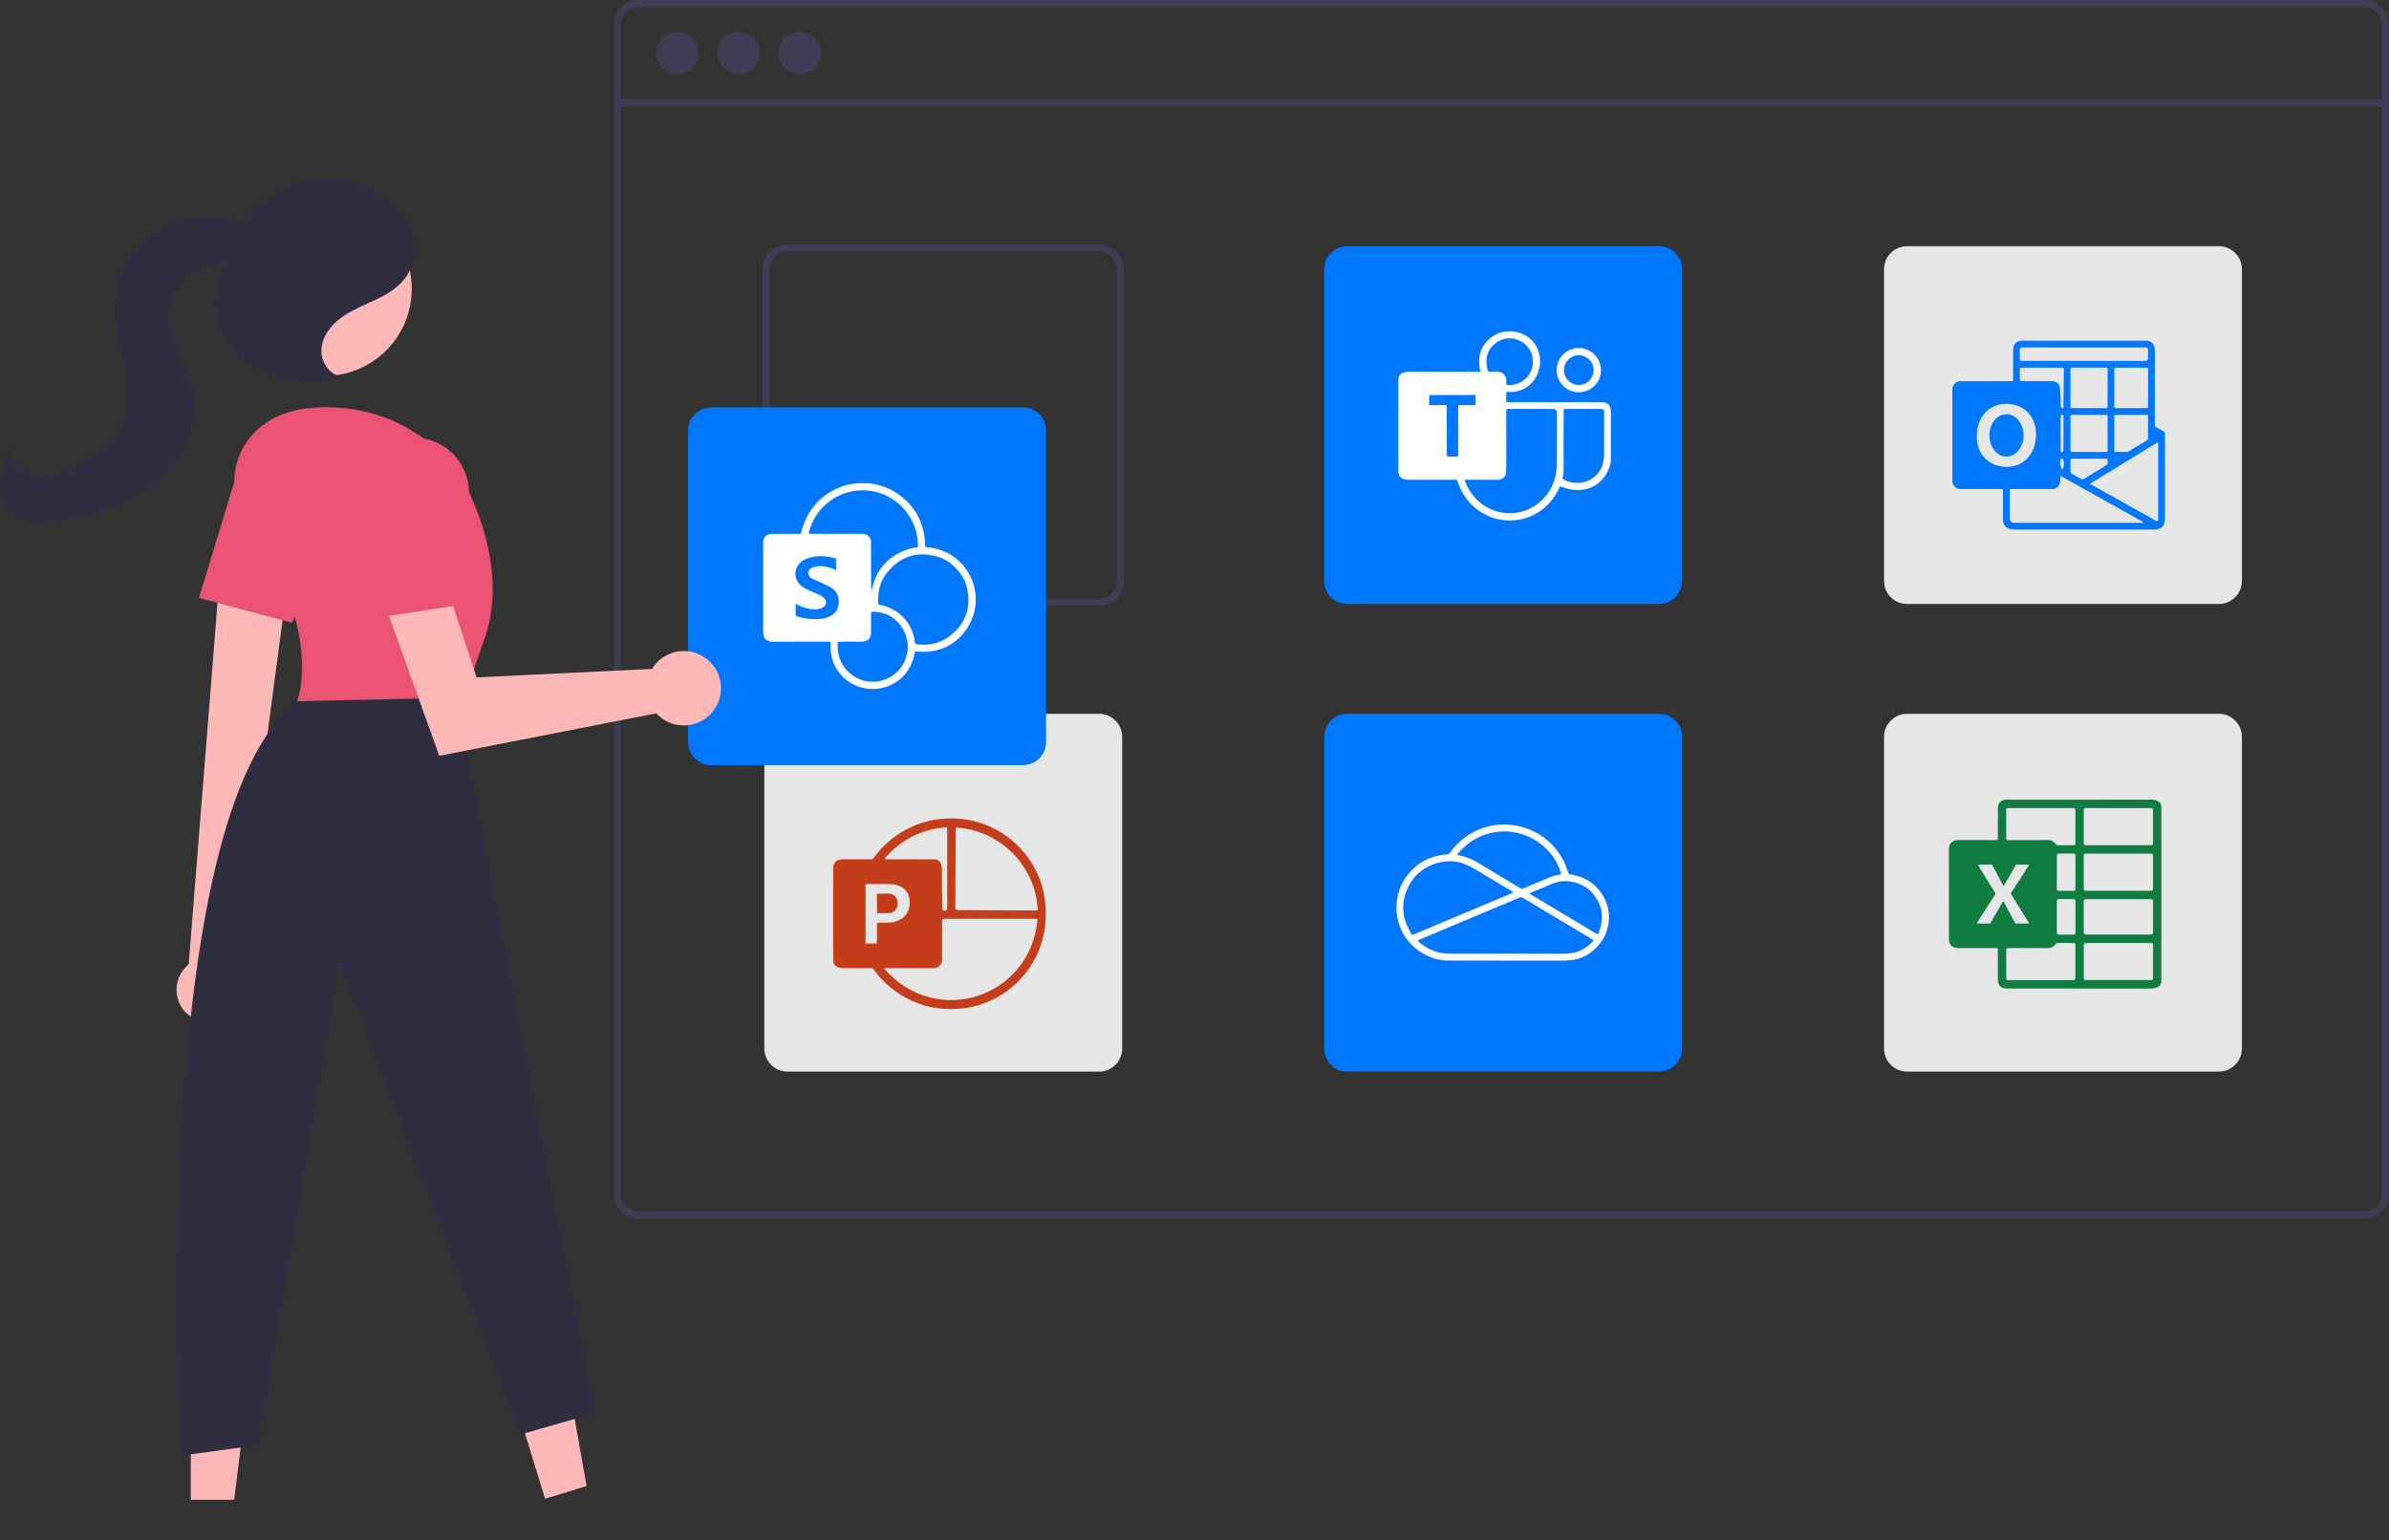
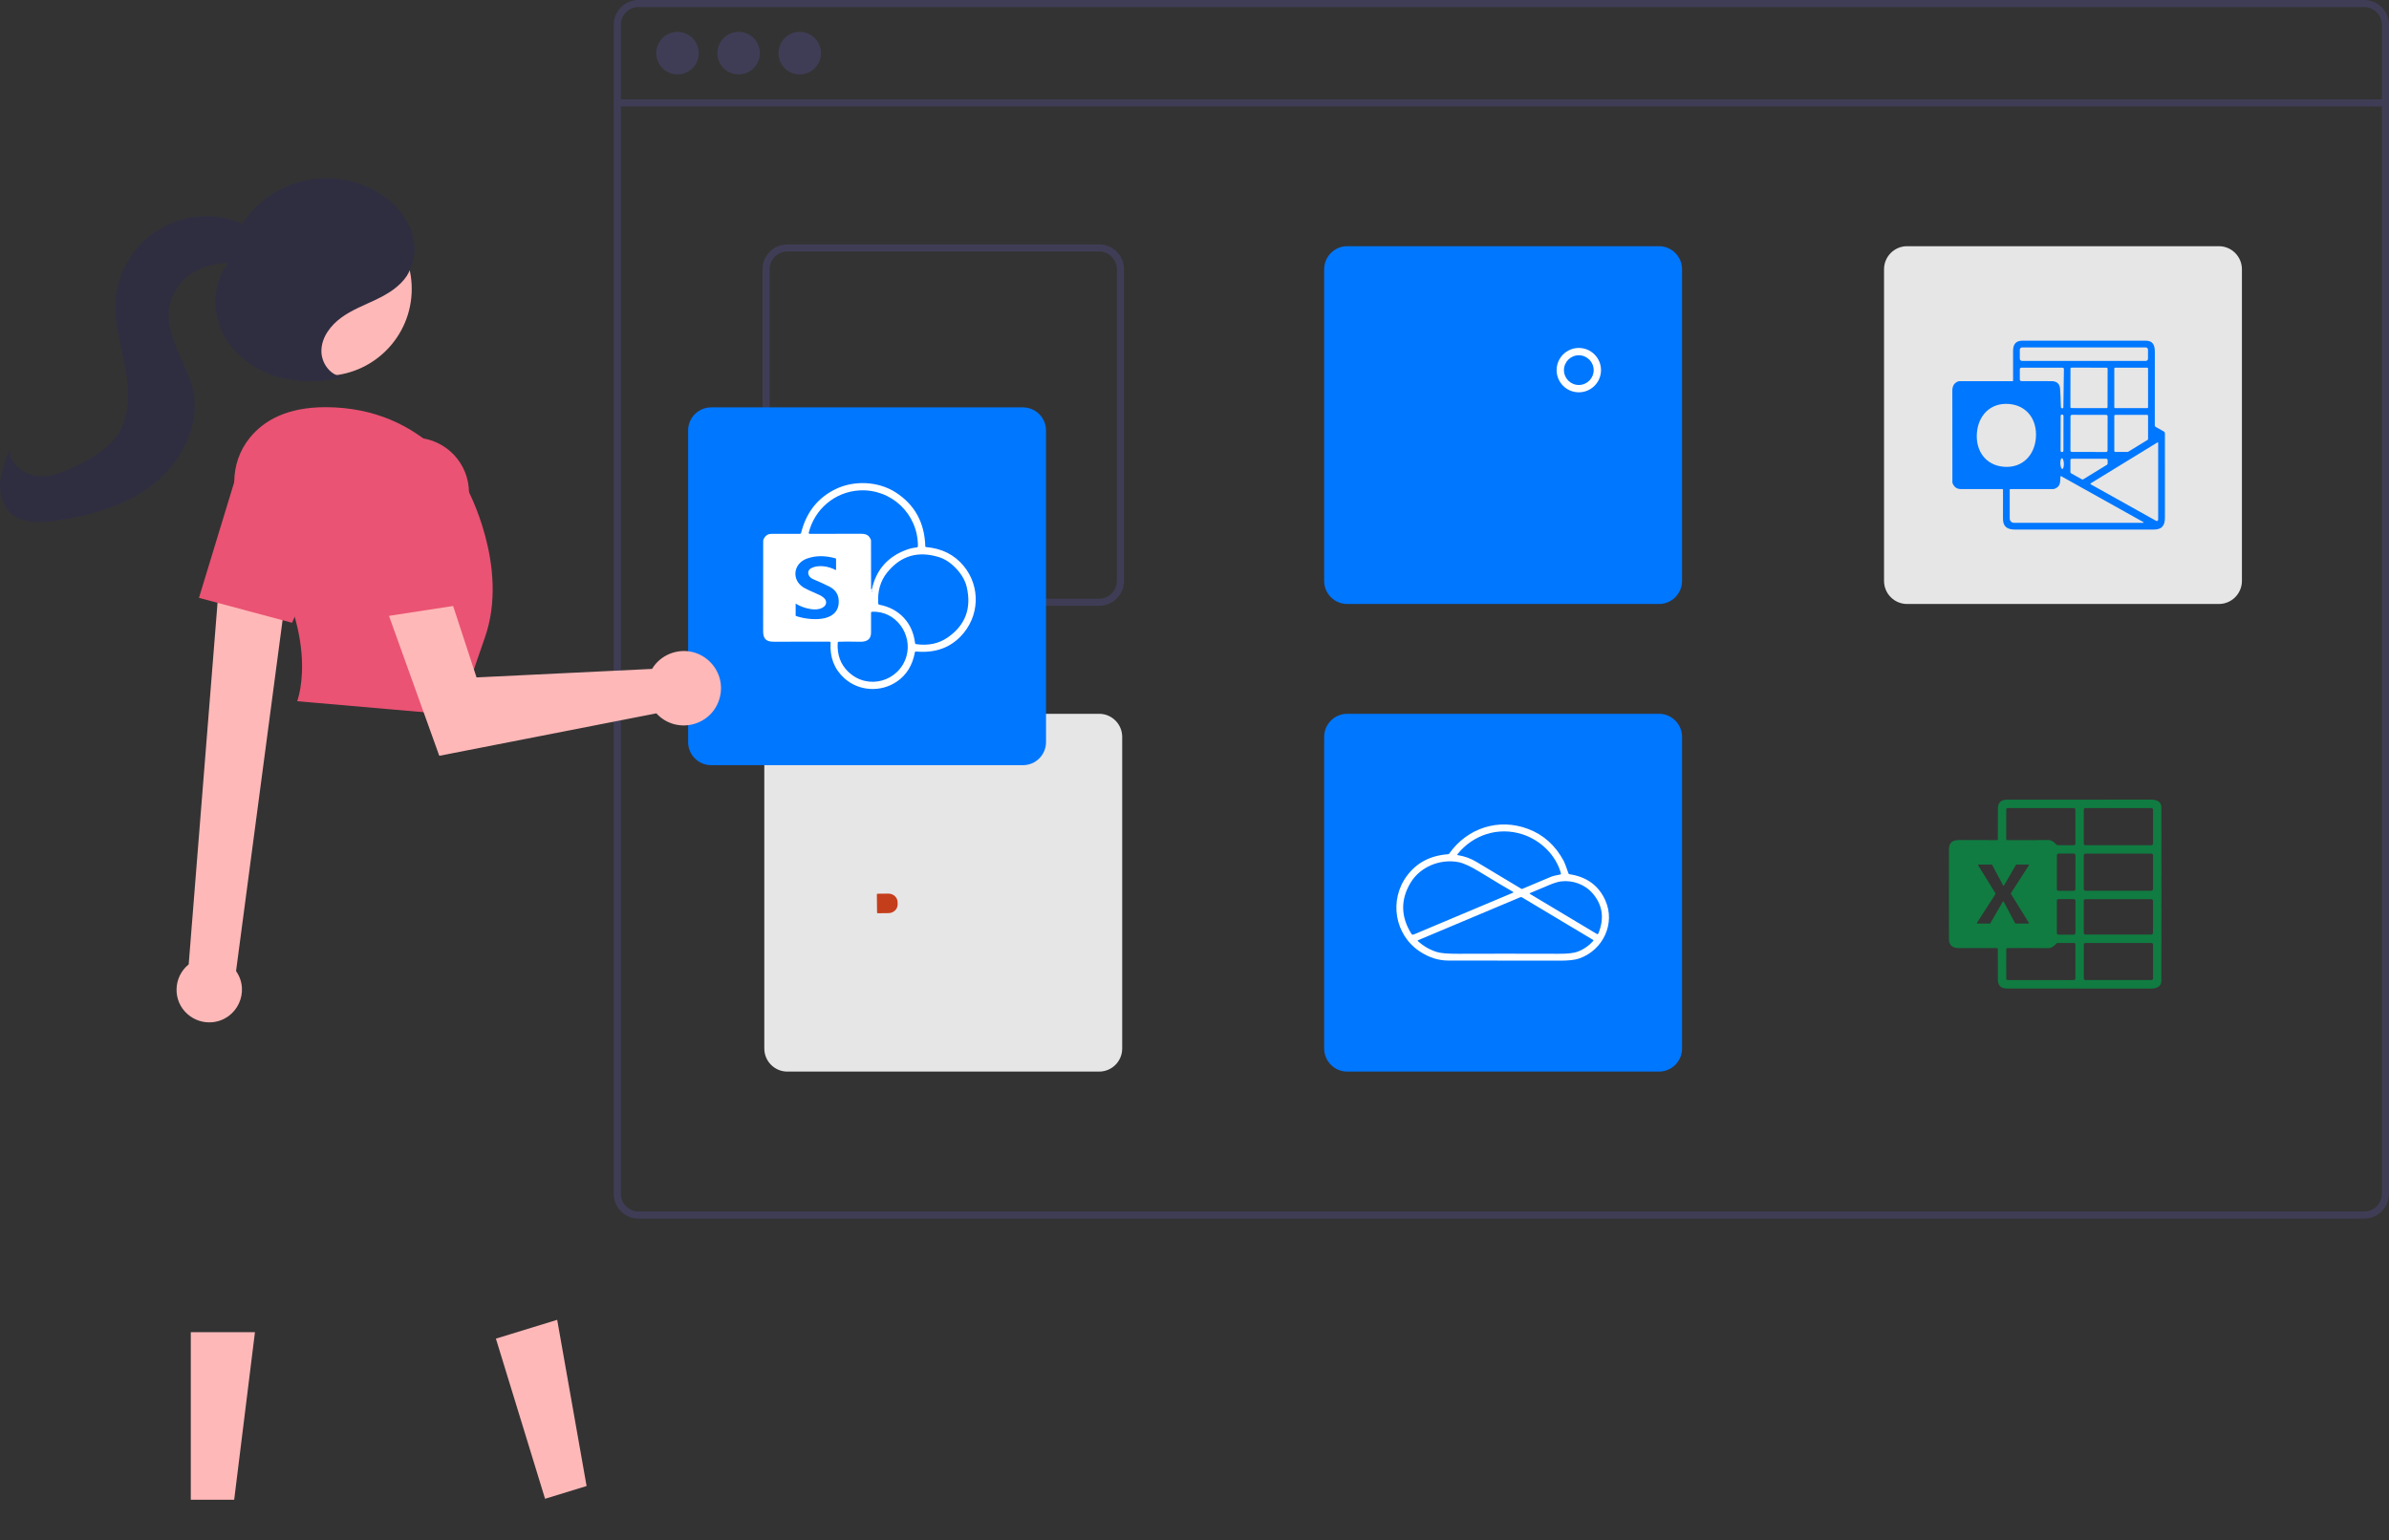
<svg xmlns="http://www.w3.org/2000/svg" viewBox="-1156.278 218.406 1023.998 660.297">
  <rect x="-1156.278" y="218.406" width="1023.998" height="660.297" fill="#333333" stroke="none" />
  <path d="M -142.93 218.406 L -882.59 218.406 C -888.46 218.413 -893.21 223.169 -893.22 229.038 L -893.22 730.25 C -893.21 736.119 -888.46 740.875 -882.59 740.881 L -142.93 740.881 C -137.06 740.875 -132.29 736.119 -132.28 730.25 L -132.28 229.038 C -132.29 223.169 -137.06 218.413 -142.93 218.406 Z M -135.32 730.25 C -135.32 734.443 -138.72 737.842 -142.93 737.844 L -882.59 737.844 C -886.78 737.842 -890.18 734.443 -890.18 730.25 L -890.18 229.038 C -890.18 224.844 -886.78 221.445 -882.59 221.444 L -142.93 221.444 C -138.72 221.445 -135.32 224.844 -135.32 229.038 L -135.32 730.25 Z" fill="#3f3d56" />
  <rect x="-891.7" y="260.994" width="757.893" height="3.038" fill="#3f3d56" />
  <circle cx="-865.88" cy="241.188" r="9.113" fill="#3f3d56" />
  <circle cx="-839.68" cy="241.188" r="9.113" fill="#3f3d56" />
  <circle cx="-813.48" cy="241.188" r="9.113" fill="#3f3d56" />
  <path d="M -685.14 323.205 L -818.8 323.205 C -824.67 323.211 -829.42 327.968 -829.43 333.837 L -829.43 467.493 C -829.42 473.362 -824.67 478.118 -818.8 478.125 L -685.14 478.125 C -679.27 478.118 -674.52 473.362 -674.51 467.493 L -674.51 333.837 C -674.52 327.968 -679.27 323.211 -685.14 323.205 Z M -677.55 467.493 C -677.55 471.686 -680.95 475.086 -685.14 475.087 L -818.8 475.087 C -822.99 475.086 -826.39 471.686 -826.39 467.493 L -826.39 333.837 C -826.39 329.643 -822.99 326.244 -818.8 326.242 L -685.14 326.242 C -680.95 326.244 -677.55 329.643 -677.55 333.837 L -677.55 467.493 Z" fill="#3f3d56" />
  <path d="M -445.17 323.964 L -578.82 323.964 C -584.27 323.975 -588.68 328.389 -588.7 333.837 L -588.7 467.493 C -588.68 472.941 -584.27 477.355 -578.82 477.365 L -445.17 477.365 C -439.72 477.355 -435.31 472.941 -435.3 467.493 L -435.3 333.837 C -435.31 328.389 -439.72 323.975 -445.17 323.964 Z" fill="#0077ff" />
  <path d="M -205.19 323.964 L -338.85 323.964 C -344.3 323.975 -348.71 328.389 -348.72 333.837 L -348.72 467.493 C -348.71 472.941 -344.3 477.355 -338.85 477.365 L -205.19 477.365 C -199.75 477.355 -195.34 472.941 -195.32 467.493 L -195.32 333.837 C -195.34 328.389 -199.75 323.975 -205.19 323.964 Z" fill="#e6e6e6" />
  <path d="M -685.14 524.449 L -818.8 524.449 C -824.25 524.459 -828.66 528.873 -828.67 534.321 L -828.67 667.978 C -828.66 673.426 -824.25 677.84 -818.8 677.85 L -685.14 677.85 C -679.69 677.84 -675.28 673.426 -675.27 667.978 L -675.27 534.321 C -675.28 528.873 -679.69 524.459 -685.14 524.449 Z" fill="#e6e6e6" />
  <path d="M -445.17 524.449 L -578.82 524.449 C -584.27 524.459 -588.68 528.873 -588.7 534.321 L -588.7 667.978 C -588.68 673.426 -584.27 677.84 -578.82 677.85 L -445.17 677.85 C -439.72 677.84 -435.31 673.426 -435.3 667.978 L -435.3 534.321 C -435.31 528.873 -439.72 524.459 -445.17 524.449 Z" fill="#0077ff" />
-   <path d="M -205.19 524.449 L -338.85 524.449 C -344.3 524.459 -348.71 528.873 -348.72 534.321 L -348.72 667.978 C -348.71 673.426 -344.3 677.84 -338.85 677.85 L -205.19 677.85 C -199.75 677.84 -195.34 673.426 -195.32 667.978 L -195.32 534.321 C -195.34 528.873 -199.75 524.459 -205.19 524.449 Z" fill="#e6e6e6" />
  <path d="M -717.8 546.472 L -851.45 546.472 C -856.9 546.466 -861.32 542.049 -861.33 536.6 L -861.33 402.943 C -861.32 397.493 -856.9 393.077 -851.45 393.071 L -717.8 393.071 C -712.35 393.077 -707.93 397.493 -707.92 402.943 L -707.92 536.6 C -707.93 542.049 -712.35 546.466 -717.8 546.472 Z" fill="#0077ff" />
  <polygon points="-922.65 861.002 -904.85 855.539 -917.45 784.279 -943.72 792.341 -922.65 861.002" style="fill: rgb(255, 184, 184);" />
  <path d="M -926 848.005 L -867.47 848.005 C -867.47 848.005 -867.47 848.005 -867.47 848.005 L -867.47 870.615 C -867.47 870.615 -867.47 870.615 -867.47 870.615 L -903.38 870.615 C -915.87 870.615 -926 860.492 -926 848.005 C -926 848.005 -926 848.005 -926 848.005 Z" fill="#2f2e41" style="transform-box: fill-box; transform-origin: 50% 50%;" transform="matrix(-0.956, 0.293, -0.293, -0.956, 0, -0)" />
  <polygon points="-1074.5 861.412 -1055.9 861.411 -1047 789.588 -1074.5 789.59 -1074.5 861.412" style="fill: rgb(255, 184, 184);" />
-   <path d="M -1078.5 856.091 L -1020 856.091 C -1020 856.091 -1020 856.091 -1020 856.091 L -1020 878.701 C -1020 878.701 -1020 878.701 -1020 878.701 L -1055.9 878.701 C -1068.4 878.701 -1078.5 868.578 -1078.5 856.091 C -1078.5 856.091 -1078.5 856.091 -1078.5 856.091 Z" fill="#2f2e41" style="transform-box: fill-box; transform-origin: 50% 50%;" transform="matrix(-1, 0, -0, -1, -0, -0)" />
+   <path d="M -1078.5 856.091 L -1020 856.091 C -1020 856.091 -1020 856.091 -1020 856.091 L -1020 878.701 C -1020 878.701 -1020 878.701 -1020 878.701 L -1055.9 878.701 C -1068.4 878.701 -1078.5 868.578 -1078.5 856.091 Z" fill="#2f2e41" style="transform-box: fill-box; transform-origin: 50% 50%;" transform="matrix(-1, 0, -0, -1, -0, -0)" />
  <path d="M -1075.9 653.216 C -1082.4 647.505 -1082.1 637.293 -1075.4 631.883 L -1060.9 450.088 L -1031.6 457.423 L -1055.1 634.759 C -1048.9 643.597 -1054.7 655.784 -1065.4 656.696 C -1069.2 657.02 -1073 655.762 -1075.9 653.216 Z" style="fill: rgb(255, 184, 184);" />
  <circle cx="-1017.1" cy="342.274" r="37.304" style="fill: rgb(255, 184, 184);" />
  <path d="M -1049.5 444.496 C -1057.9 432.941 -1058.2 417.025 -1049.1 405.972 C -1043.2 398.759 -1033.3 392.987 -1016.8 392.987 C -972.73 392.987 -956.02 427.92 -956.02 427.92 C -956.02 427.92 -937.8 461.334 -948.43 491.711 C -959.06 522.087 -959.06 525.125 -959.06 525.125 L -1028.9 519.05 C -1028.9 519.05 -1017.1 488.929 -1049.5 444.496 Z" style="fill: rgb(234, 83, 115);" />
  <path d="M -1071 474.734 L -1056 425.492 C -1051.7 411.448 -1035.7 404.719 -1022.7 411.45 C -1011.7 417.164 -1007 430.457 -1011.9 441.842 L -1031.1 485.419 L -1071 474.734 Z" style="fill: rgb(234, 83, 115);" />
-   <path d="M -960.58 517.531 L -901.35 824.333 L -933.24 833.446 L -1010.7 631.442 L -1045.6 838.002 L -1079 842.559 C -1079 842.559 -1093.7 569.254 -1028.9 519.05 L -960.58 517.531 Z" fill="#2f2e41" />
  <path d="M -875.33 503.151 C -875.87 503.795 -876.36 504.48 -876.79 505.2 L -952.02 508.848 L -966.51 464.621 L -991.66 476.576 L -967.99 542.449 L -874.94 524.253 C -866.65 533.302 -851.68 529.985 -847.99 518.282 C -844.29 506.579 -854.65 495.268 -866.63 497.921 C -870.02 498.672 -873.08 500.508 -875.33 503.151 Z" style="fill: rgb(255, 184, 184);" />
  <path d="M -1002.2 432.331 C -1003.9 417.746 -992 405.166 -977.34 406.083 C -964.94 406.879 -955.28 417.157 -955.26 429.581 L -955.26 477.174 L -996.17 483.468 L -1002.2 432.331 Z" style="fill: rgb(234, 83, 115);" />
  <path d="M -1008.9 379.916 C -1014.5 379.892 -1018.8 373.997 -1018.5 368.404 C -1018.3 362.81 -1014.5 357.889 -1010 354.593 C -1005.5 351.297 -1000.2 349.29 -995.12 346.866 C -990.07 344.443 -985.07 341.42 -981.95 336.769 C -978.13 330.591 -977.55 322.941 -980.4 316.258 C -983.3 309.671 -988.27 304.216 -994.57 300.729 C -1014 289.376 -1038.8 294.831 -1051.7 313.26 L -1058.1 330.663 C -1064.6 338.494 -1065.6 350.124 -1061.6 359.489 C -1057.6 368.855 -1049.1 375.902 -1039.5 379.251 C -1029.7 382.388 -1019.3 382.701 -1009.3 380.155" fill="#2f2e41" />
  <path d="M -1043 321.957 C -1045.7 317.554 -1050.5 314.753 -1055.4 313.11 C -1079.9 304.943 -1105.4 322.297 -1106.8 348.047 C -1107.3 357.637 -1104.3 367.016 -1102.5 376.457 C -1100.8 385.898 -1100.4 396.325 -1105.6 404.397 C -1109.6 410.545 -1116.2 414.416 -1122.7 417.721 C -1128.2 420.476 -1134 423.061 -1140.1 422.512 C -1146.2 421.963 -1152.3 417.153 -1152.1 411.058 C -1154.2 415.428 -1155.5 420.076 -1156.2 424.85 C -1156.6 429.643 -1155.5 434.815 -1152 438.158 C -1147 443.016 -1139 442.66 -1132.1 441.612 C -1117.1 439.343 -1101.9 435.088 -1090.1 425.633 C -1078.3 416.179 -1070.4 400.611 -1073.5 385.793 C -1074.9 379.603 -1077.9 373.952 -1080.4 368.129 C -1082.8 362.307 -1084.8 355.938 -1083.6 349.715 C -1082.3 343.225 -1078.1 337.673 -1072.3 334.555 C -1066.4 331.515 -1059.7 330.501 -1053.2 331.67 C -1049 332.368 -1043.7 333.451 -1041.2 329.958 C -1039.8 327.7 -1039.9 324.858 -1041.3 322.655 C -1042.8 320.519 -1044.6 318.683 -1046.8 317.248" fill="#2f2e41" />
  <path fill="#ffffff" d="M -764.13 498.058 C -765.13 503.599 -767.69 507.781 -771.81 510.602 C -778.73 515.336 -788.17 514.821 -794.39 509.18 C -798.69 505.268 -800.65 500.195 -800.26 493.959 C -800.25 493.722 -800.44 493.524 -800.68 493.524 C -805.23 493.497 -813.27 493.501 -824.81 493.539 C -828.21 493.548 -829.22 491.957 -829.17 488.708 C -829.17 488.412 -829.16 475.626 -829.15 450.347 C -829.15 450.125 -829.1 449.901 -829.01 449.691 C -828.35 448.12 -827.24 447.323 -825.67 447.3 C -823.11 447.259 -819.02 447.258 -813.42 447.291 C -813.17 447.291 -812.96 447.121 -812.9 446.881 C -810.72 438.155 -805.85 431.93 -798.28 428.19 C -790.23 424.217 -779.78 424.723 -772.33 429.542 C -764.18 434.811 -759.96 442.507 -759.67 452.631 C -759.66 452.8 -759.53 452.944 -759.36 452.962 C -752.61 453.529 -747.25 456.208 -743.26 461.005 C -735.82 469.976 -736.39 482.971 -744.61 491.36 C -749.49 496.345 -755.85 498.469 -763.7 497.739 C -763.91 497.721 -764.09 497.857 -764.13 498.058 Z M -782.55 470.979 C -780.67 462.59 -775.65 456.937 -767.46 454.026 C -766.19 453.573 -764.83 453.269 -763.37 453.119 C -763.06 453.09 -762.83 452.832 -762.83 452.522 C -762.77 438.789 -774.2 427.865 -787.97 428.676 C -798.32 429.275 -807.14 436.638 -809.62 446.813 C -809.68 447.05 -809.5 447.282 -809.25 447.285 C -803.94 447.278 -796.61 447.276 -787.26 447.268 C -784.96 447.268 -783.77 447.87 -782.97 449.891 C -782.95 449.939 -782.94 449.989 -782.94 450.037 L -782.9 470.942 C -782.91 471.076 -782.77 471.176 -782.65 471.122 C -782.6 471.094 -782.55 471.043 -782.55 470.979 Z M -768.9 483.254 C -766.19 486.158 -764.58 489.785 -764.06 494.141 C -764.04 494.367 -763.86 494.545 -763.64 494.581 C -758.4 495.324 -753.88 494.367 -750.06 491.715 C -742.5 486.459 -739.78 479.249 -741.91 470.077 C -742.54 467.361 -744.03 464.75 -746.36 462.246 C -748.7 459.738 -751.2 458.072 -753.86 457.255 C -762.86 454.49 -770.24 456.696 -776.02 463.871 C -778.93 467.489 -780.2 471.933 -779.83 477.207 C -779.81 477.435 -779.64 477.619 -779.42 477.663 C -775.12 478.485 -771.61 480.351 -768.9 483.254 Z M -815.24 482.248 C -815.24 482.379 -815.16 482.493 -815.04 482.531 C -809.68 484.388 -797.46 485.593 -796.79 477.075 C -796.53 473.758 -797.89 471.352 -800.86 469.862 C -802.68 468.944 -805.02 467.88 -807.87 466.665 C -809.98 465.763 -810.77 463.105 -808.42 461.936 C -805.34 460.405 -800.89 461.255 -798.11 462.801 C -798.02 462.845 -797.92 462.783 -797.92 462.686 L -797.92 458.099 C -797.92 457.953 -798.02 457.826 -798.16 457.789 C -802.66 456.535 -806.74 456.571 -810.39 457.89 C -816.32 460.03 -817.18 467.179 -811.63 470.423 C -810.71 470.967 -808.62 471.942 -805.37 473.348 C -804.29 473.81 -803.44 474.392 -802.81 475.084 C -801.98 475.995 -801.97 477.358 -802.78 478.211 C -805.57 481.164 -812.32 479.077 -815.12 477.248 C -815.17 477.218 -815.24 477.258 -815.24 477.321 L -815.24 482.248 Z M -782.74 471.744 C -782.75 471.769 -782.74 471.851 -782.73 471.99 C -782.73 472.059 -782.65 472.095 -782.6 472.059 C -782.59 472.051 -782.58 472.05 -782.58 472.042 C -782.52 471.986 -782.49 471.904 -782.48 471.796 C -782.48 471.696 -782.58 471.626 -782.67 471.671 C -782.7 471.687 -782.73 471.714 -782.74 471.744 Z M -797.21 494.025 C -797.51 499.097 -796.01 503.226 -792.7 506.419 C -784.28 514.539 -770.87 510.544 -767.75 499.782 C -765.07 490.468 -772.24 480.146 -782.52 480.711 C -782.74 480.721 -782.92 480.907 -782.92 481.131 C -782.93 483.445 -782.93 486.27 -782.92 489.603 C -782.9 492.581 -784.76 493.629 -787.7 493.556 C -792.11 493.456 -795.13 493.456 -796.76 493.561 C -797 493.579 -797.2 493.776 -797.21 494.025 Z" style="stroke-width: 1;" />
-   <path fill="#ffffff" d="M -521.78 377.33 C -522.72 373.03 -522.24 369.438 -520.35 366.555 C -513.35 355.867 -496.63 359.903 -496.16 372.904 C -495.87 380.802 -502.13 387.158 -510.16 386.449 C -510.42 386.427 -510.65 386.638 -510.65 386.904 L -510.65 390.338 C -510.65 390.612 -510.43 390.83 -510.16 390.83 C -489.5 390.855 -476.25 390.853 -470.43 390.823 C -467.26 390.809 -465.81 391.938 -465.81 394.945 C -465.82 406.078 -465.82 413.118 -465.82 416.069 C -465.82 416.409 -465.86 416.749 -465.94 417.08 C -468.5 427.147 -477.97 430.95 -487.2 426.995 C -487.41 426.903 -487.66 427 -487.76 427.212 C -496.92 447.706 -524.9 445.724 -531.63 424.5 C -531.7 424.272 -531.91 424.114 -532.15 424.109 C -533.71 424.091 -540.23 424.093 -551.71 424.117 C -555.03 424.117 -556.94 423.517 -556.94 419.951 C -556.93 414.968 -556.92 402.19 -556.93 381.619 C -556.93 378.11 -554.43 377.772 -551.33 377.785 C -539.07 377.858 -529.34 377.863 -522.16 377.8 C -521.92 377.802 -521.73 377.574 -521.78 377.33 Z M -509.98 383.491 C -503.64 383.795 -498.69 378.762 -499.28 372.419 C -499.97 364.871 -509.24 360.524 -515.51 365.753 C -518.9 368.578 -519.93 372.403 -518.59 377.229 C -518.49 377.576 -518.17 377.817 -517.81 377.822 C -515.38 377.835 -513.19 377.337 -511.67 378.856 C -510.76 379.772 -510.43 381.025 -510.68 382.617 C -510.75 383.06 -510.42 383.466 -509.98 383.491 Z M -533.69 414.166 C -532.57 414.163 -531.9 414.147 -531.68 414.123 C -531.44 414.094 -531.27 413.895 -531.27 413.66 L -531.27 392.545 C -531.27 392.293 -531.07 392.09 -530.82 392.09 L -524.11 392.09 C -523.93 392.09 -523.79 391.953 -523.79 391.786 L -523.79 388.068 C -523.79 387.885 -523.94 387.735 -524.13 387.735 C -527.34 387.75 -530.54 387.761 -533.74 387.765 C -536.95 387.775 -540.15 387.779 -543.36 387.779 C -543.54 387.776 -543.7 387.925 -543.7 388.112 L -543.67 391.828 C -543.67 391.997 -543.53 392.132 -543.36 392.132 L -536.65 392.103 C -536.4 392.103 -536.2 392.304 -536.2 392.551 L -536.11 413.667 C -536.11 413.904 -535.93 414.105 -535.7 414.131 C -535.48 414.155 -534.81 414.166 -533.69 414.166 Z M -528.41 424.355 C -523.06 439.917 -503.19 443.576 -493.11 430.285 C -490.42 426.746 -489.06 422.457 -489 417.413 C -488.95 413.787 -488.94 406.494 -488.95 395.531 C -488.95 394.336 -489.55 393.736 -490.75 393.73 C -497.33 393.721 -503.77 393.727 -510.09 393.745 C -510.3 393.745 -510.48 393.876 -510.55 394.07 C -510.62 394.263 -510.65 394.456 -510.65 394.649 C -510.59 411.078 -510.61 419.87 -510.7 421.022 C -510.82 422.323 -511.59 423.3 -513.03 423.95 C -513.26 424.05 -513.5 424.103 -513.74 424.102 L -528.23 424.102 C -528.37 424.105 -528.45 424.234 -528.41 424.355 Z M -486.03 394.28 C -486.08 402.992 -486.08 411.365 -486.03 419.403 C -486.03 420.492 -486.18 421.789 -486.5 423.292 C -486.56 423.56 -486.44 423.83 -486.2 423.958 C -482.55 425.946 -477.75 426.019 -474.13 423.763 C -470.55 421.535 -468.75 418.028 -468.73 413.241 C -468.69 407.109 -468.69 400.975 -468.73 394.837 C -468.73 394.225 -469.23 393.73 -469.84 393.73 L -485.48 393.73 C -485.79 393.73 -486.03 393.977 -486.03 394.28 Z" style="stroke-width: 1;" />
  <path fill="#ffffff" d="M -470.04 377.099 C -470.04 382.351 -474.3 386.608 -479.55 386.608 C -484.81 386.608 -489.06 382.351 -489.06 377.099 C -489.06 371.847 -484.81 367.589 -479.55 367.589 C -474.3 367.589 -470.04 371.847 -470.04 377.099 Z M -473.18 377.099 C -473.18 373.581 -476.04 370.727 -479.55 370.727 C -483.07 370.727 -485.92 373.581 -485.92 377.099 C -485.92 380.618 -483.07 383.469 -479.55 383.469 C -476.04 383.469 -473.18 380.618 -473.18 377.099 Z" style="stroke-width: 1;" />
  <path fill="#ffffff" d="M -535.09 584.379 C -527.31 573.357 -513.88 569.055 -501.29 573.812 C -494.64 576.318 -489.54 580.922 -485.97 587.623 C -485.64 588.244 -484.98 590 -483.98 592.889 C -483.92 593.068 -483.76 593.199 -483.57 593.226 C -476.18 594.327 -471.06 598.054 -468.2 604.407 C -463.73 614.334 -469.15 625.65 -479.17 629.284 C -481.14 629.998 -484.13 630.331 -488.14 630.282 C -491.04 630.243 -506.83 630.227 -535.53 630.238 C -539.68 630.243 -543.72 628.965 -547.63 626.406 C -558.51 619.284 -560.98 604.335 -553.24 593.923 C -549.07 588.294 -543.18 585.203 -535.58 584.651 C -535.39 584.635 -535.21 584.537 -535.09 584.379 Z M -531.4 585.053 C -528.59 585.484 -525.95 586.434 -523.48 587.902 C -520.75 589.532 -514.33 593.384 -504.22 599.459 C -504.07 599.547 -503.89 599.559 -503.73 599.496 C -499.8 597.798 -495.66 596.049 -491.3 594.254 C -490.74 594.023 -489.47 593.718 -487.48 593.335 C -487.28 593.296 -487.15 593.089 -487.2 592.889 C -489.44 584.739 -496.22 578.527 -503.7 576.118 C -514 572.792 -524.83 576.25 -531.56 584.635 C -531.69 584.787 -531.6 585.02 -531.41 585.052 C -531.4 585.053 -531.4 585.053 -531.4 585.053 Z M -507.77 600.767 C -510.8 599.047 -515.48 596.245 -521.83 592.359 C -525.82 589.921 -528.9 588.487 -531.08 588.057 C -538.87 586.514 -547.57 589.973 -551.74 597 C -556.01 604.219 -555.87 611.487 -551.3 618.8 C -551.1 619.108 -550.71 619.233 -550.37 619.093 L -507.8 601.177 C -507.64 601.115 -507.6 600.897 -507.74 600.788 C -507.75 600.779 -507.76 600.773 -507.77 600.767 Z M -500.48 601.317 C -500.62 601.374 -500.65 601.563 -500.53 601.657 C -500.52 601.661 -500.52 601.666 -500.51 601.669 L -471.84 618.836 C -471.59 618.988 -471.26 618.88 -471.15 618.608 C -468.54 612.128 -469.35 606.421 -473.58 601.493 C -476.91 597.594 -482.21 595.648 -487.31 596.317 C -488.78 596.513 -491 597.269 -493.96 598.586 C -495.17 599.119 -497.34 600.029 -500.48 601.317 Z M -548.57 621.854 C -546.26 623.987 -543.57 625.554 -540.5 626.552 C -538.83 627.096 -535.73 627.357 -531.21 627.339 C -519.26 627.289 -504.86 627.289 -488 627.339 C -484.32 627.348 -481.66 627.044 -480.02 626.427 C -477.48 625.467 -475.27 623.953 -473.41 621.883 C -473.26 621.719 -473.3 621.461 -473.49 621.347 L -503.89 603.153 C -504.12 603.013 -504.4 602.992 -504.64 603.094 L -548.51 621.552 C -548.63 621.605 -548.66 621.763 -548.57 621.854 Z" style="stroke-width: 1;" />
  <g transform="matrix(0.723, 0, 0, 0.723, -952.167, 307.22)">
    <path d="M 904.837 167.186 C 897.037 167.186 888.814 167.183 880.167 167.176 C 877.787 167.176 876.154 166.016 875.267 163.696 C 875.201 163.524 875.167 163.337 875.167 163.146 C 875.167 130.706 875.154 112.626 875.127 108.906 C 875.107 105.986 876.304 104.113 878.717 103.286 C 878.916 103.22 879.122 103.186 879.327 103.186 L 910.857 103.186 C 911.017 103.186 911.147 103.052 911.147 102.886 C 911.167 94.206 911.164 88.346 911.137 85.306 C 911.117 81.246 912.847 79.166 916.777 79.176 C 926.07 79.196 950.367 79.196 989.667 79.176 C 994.107 79.166 995.197 81.836 995.187 85.976 C 995.14 106.269 995.13 120.756 995.157 129.436 C 995.157 129.807 995.356 130.147 995.677 130.326 L 1000.38 132.946 C 1000.86 133.211 1001.16 133.717 1001.16 134.266 C 1001.16 151.326 1001.16 167.899 1001.17 183.986 C 1001.18 188.996 999.297 191.196 994.517 191.196 C 945.81 191.176 918.407 191.176 912.307 191.196 C 907.597 191.216 905.157 189.406 905.157 184.836 C 905.15 178.869 905.154 173.096 905.167 167.516 C 905.167 167.334 905.019 167.186 904.837 167.186 Z M 991.127 84.506 C 991.127 83.782 990.541 83.196 989.817 83.196 L 916.437 83.196 C 915.714 83.196 915.127 83.782 915.127 84.506 L 915.127 89.886 C 915.127 90.609 915.714 91.196 916.437 91.196 L 989.817 91.196 C 990.541 91.196 991.127 90.609 991.127 89.886 L 991.127 84.506 Z M 940.467 95.196 L 916.067 95.196 C 915.557 95.196 915.143 95.606 915.137 96.116 L 915.137 102.186 C 915.137 102.733 915.585 103.176 916.137 103.176 C 928.057 103.163 934.147 103.166 934.407 103.186 C 937.247 103.393 938.78 104.876 939.007 107.636 C 939.2 110.063 939.354 113.659 939.467 118.426 C 939.472 118.839 939.751 119.196 940.147 119.296 L 940.187 119.306 C 940.568 119.425 940.957 119.141 940.967 118.736 L 941.277 96.026 C 941.283 95.569 940.918 95.196 940.467 95.196 Z M 967.187 95.835 C 967.187 95.482 966.901 95.195 966.548 95.194 L 945.808 95.158 C 945.455 95.157 945.167 95.443 945.167 95.797 L 945.127 118.517 C 945.127 118.87 945.413 119.157 945.766 119.158 L 966.506 119.194 C 966.86 119.195 967.147 118.909 967.147 118.555 L 967.187 95.835 Z M 991.167 95.676 C 991.167 95.405 990.948 95.186 990.677 95.186 L 971.637 95.186 C 971.366 95.186 971.147 95.405 971.147 95.676 L 971.147 118.696 C 971.147 118.966 971.366 119.186 971.637 119.186 L 990.677 119.186 C 990.948 119.186 991.167 118.966 991.167 118.696 L 991.167 95.676 Z M 889.677 134.076 C 888.917 144.586 894.947 153.186 905.827 153.976 C 916.707 154.756 923.917 147.116 924.677 136.606 C 925.437 126.096 919.397 117.486 908.527 116.706 C 897.647 115.916 890.437 123.566 889.677 134.076 Z M 941.035 123.817 C 941.036 123.359 940.665 122.987 940.206 122.986 L 940.166 122.986 C 939.708 122.985 939.336 123.356 939.335 123.814 L 939.299 144.414 C 939.298 144.873 939.669 145.245 940.128 145.246 L 940.168 145.246 C 940.626 145.247 940.998 144.876 940.999 144.417 L 941.035 123.817 Z M 967.185 124.025 C 967.186 123.567 966.815 123.194 966.356 123.194 L 946.016 123.158 C 945.558 123.157 945.186 123.528 945.185 123.987 L 945.149 144.327 C 945.149 144.785 945.52 145.157 945.978 145.158 L 966.318 145.194 C 966.776 145.194 967.148 144.823 967.149 144.365 L 967.185 124.025 Z M 990.877 138.026 C 991.058 137.915 991.167 137.718 991.167 137.506 L 991.167 123.786 C 991.167 123.449 990.894 123.176 990.557 123.176 L 971.757 123.176 C 971.42 123.176 971.147 123.449 971.147 123.786 L 971.147 144.566 C 971.147 144.903 971.42 145.176 971.757 145.176 L 979.037 145.176 C 979.15 145.176 979.261 145.145 979.357 145.086 L 990.877 138.026 Z M 996.707 139.536 L 957.167 163.776 C 956.944 163.913 956.954 164.24 957.185 164.364 C 957.185 164.365 957.186 164.365 957.187 164.366 L 995.967 186.036 C 996.501 186.334 997.158 185.947 997.157 185.336 L 997.157 139.796 C 997.157 139.565 996.907 139.42 996.707 139.536 C 996.707 139.536 996.707 139.536 996.707 139.536 Z M 940.079 148.868 C 939.505 148.891 939.097 150.342 939.168 152.108 C 939.239 153.873 939.762 155.286 940.335 155.263 C 940.909 155.24 941.317 153.79 941.246 152.024 C 941.175 150.258 940.653 148.845 940.079 148.868 Z M 966.827 152.766 C 967.057 152.626 967.198 152.375 967.197 152.106 L 967.197 149.986 C 967.197 149.561 966.852 149.216 966.427 149.216 L 945.907 149.216 C 945.482 149.216 945.137 149.561 945.137 149.986 L 945.137 157.166 C 945.139 157.445 945.292 157.702 945.537 157.836 L 951.957 161.416 C 952.199 161.547 952.492 161.54 952.727 161.396 L 966.827 152.766 Z M 939.237 159.696 C 938.957 162.986 939.507 165.516 935.827 166.996 C 935.523 167.121 935.201 167.186 934.877 167.186 L 909.487 167.186 C 909.305 167.186 909.157 167.329 909.157 167.506 L 909.157 184.706 C 909.157 186.076 910.267 187.186 911.637 187.186 L 988.287 187.186 C 988.458 187.184 988.556 186.994 988.463 186.843 C 988.444 186.812 988.418 186.785 988.387 186.766 L 939.587 159.506 C 939.436 159.427 939.253 159.526 939.237 159.696 Z" style="stroke-width: 1; fill: rgb(0, 119, 255);" />
-     <ellipse transform="matrix(0.005, -1, 1, 0.005, 907.217, 135.356)" rx="12.59" ry="10.11" style="stroke-width: 1; fill: rgb(0, 119, 255);" />
  </g>
  <g transform="matrix(0.723, 0, 0, 0.723, -942.379, 479.089)">
    <path fill="#107c41" d="M 985.56 169.662 C 985.56 184.122 985.547 201.286 985.52 221.152 C 985.52 224.602 982.38 225.762 979.06 225.682 C 977.647 225.649 949.32 225.639 894.08 225.652 C 890.44 225.652 888.61 223.899 888.59 220.392 C 888.53 210.466 888.52 204.426 888.56 202.272 C 888.566 201.946 888.306 201.678 887.98 201.672 C 883.714 201.626 876.24 201.629 865.56 201.682 C 861.7 201.702 859.63 200.062 859.58 196.342 C 859.567 195.236 859.56 186.336 859.56 169.642 C 859.56 152.949 859.57 144.052 859.59 142.952 C 859.64 139.232 861.71 137.592 865.57 137.612 C 876.25 137.666 883.724 137.672 887.99 137.632 C 888.316 137.627 888.576 137.358 888.57 137.032 C 888.53 134.879 888.54 128.839 888.6 118.912 C 888.627 115.406 890.46 113.652 894.1 113.652 C 949.34 113.679 977.667 113.676 979.08 113.642 C 982.4 113.562 985.54 114.722 985.53 118.172 C 985.55 138.039 985.56 155.202 985.56 169.662 Z M 894.28 137.632 C 902.02 137.699 910.137 137.682 918.63 137.582 C 920.07 137.562 921.61 138.459 923.25 140.272 C 923.473 140.515 923.785 140.652 924.11 140.652 L 933.67 140.652 C 934.162 140.652 934.56 140.254 934.56 139.762 L 934.56 119.632 C 934.56 119.08 934.113 118.632 933.56 118.632 L 894.45 118.632 C 893.948 118.632 893.54 119.04 893.54 119.542 L 893.54 136.892 C 893.54 137.297 893.87 137.627 894.28 137.632 Z M 980.58 119.642 C 980.58 119.09 980.133 118.642 979.58 118.642 L 940.52 118.642 C 939.968 118.642 939.52 119.09 939.52 119.642 L 939.52 139.662 C 939.52 140.215 939.968 140.662 940.52 140.662 L 979.58 140.662 C 980.133 140.662 980.58 140.215 980.58 139.662 L 980.58 119.642 Z M 934.598 146.642 C 934.599 146.084 934.147 145.631 933.59 145.63 L 924.59 145.615 C 924.032 145.614 923.579 146.065 923.578 146.623 L 923.543 166.703 C 923.542 167.261 923.993 167.713 924.551 167.714 L 933.551 167.73 C 934.109 167.731 934.562 167.28 934.563 166.722 L 934.598 146.642 Z M 980.58 146.712 C 980.58 146.121 980.101 145.642 979.51 145.642 L 940.57 145.642 C 939.979 145.642 939.5 146.121 939.5 146.712 L 939.5 166.592 C 939.5 167.183 939.979 167.662 940.57 167.662 L 979.51 167.662 C 980.101 167.662 980.58 167.183 980.58 166.592 L 980.58 146.712 Z M 887.2 169.262 C 887.261 169.365 887.257 169.493 887.19 169.592 L 876.19 186.662 C 876.06 186.862 876.194 187.128 876.432 187.142 C 876.438 187.142 876.444 187.142 876.45 187.142 L 883.82 187.142 C 883.931 187.144 884.034 187.087 884.09 186.992 L 891.5 174.152 C 891.621 173.947 891.92 173.949 892.037 174.157 C 892.038 174.159 892.039 174.16 892.04 174.162 L 898.86 186.982 C 898.916 187.084 899.024 187.146 899.14 187.142 L 906.68 187.142 C 906.919 187.146 907.072 186.89 906.956 186.681 C 906.954 186.678 906.952 186.675 906.95 186.672 L 896.3 169.462 C 896.24 169.36 896.244 169.231 896.31 169.132 L 906.93 152.632 C 907.061 152.433 906.927 152.166 906.689 152.153 C 906.683 152.153 906.677 152.152 906.67 152.152 L 899.57 152.152 C 899.458 152.153 899.355 152.214 899.3 152.312 L 892.24 164.542 C 892.119 164.748 891.821 164.746 891.703 164.538 C 891.702 164.536 891.701 164.534 891.7 164.532 L 885.2 152.302 C 885.144 152.201 885.036 152.139 884.92 152.142 L 877.17 152.142 C 876.932 152.139 876.779 152.395 876.895 152.603 C 876.897 152.606 876.899 152.609 876.9 152.612 L 887.2 169.262 Z M 934.59 173.632 C 934.59 173.063 934.129 172.602 933.56 172.602 L 924.58 172.602 C 924.012 172.602 923.55 173.063 923.55 173.632 L 923.55 192.672 C 923.55 193.241 924.012 193.702 924.58 193.702 L 933.56 193.702 C 934.129 193.702 934.59 193.241 934.59 192.672 L 934.59 173.632 Z M 980.57 173.712 C 980.57 173.121 980.091 172.642 979.5 172.642 L 940.58 172.642 C 939.989 172.642 939.51 173.121 939.51 173.712 L 939.51 192.592 C 939.51 193.183 939.989 193.662 940.58 193.662 L 979.5 193.662 C 980.091 193.662 980.57 193.183 980.57 192.592 L 980.57 173.712 Z M 894.29 201.672 C 893.88 201.678 893.55 202.008 893.55 202.412 L 893.56 219.742 C 893.56 220.245 893.968 220.652 894.47 220.652 L 933.55 220.642 C 934.103 220.642 934.55 220.195 934.55 219.642 L 934.55 199.522 C 934.545 199.035 934.148 198.642 933.66 198.642 L 924.1 198.642 C 923.775 198.642 923.463 198.78 923.24 199.022 C 921.607 200.836 920.07 201.732 918.63 201.712 C 910.144 201.612 902.03 201.599 894.29 201.672 Z M 980.58 199.582 C 980.58 199.063 980.16 198.642 979.64 198.642 L 940.48 198.642 C 939.961 198.642 939.54 199.063 939.54 199.582 L 939.54 219.702 C 939.54 220.221 939.961 220.642 940.48 220.642 L 979.64 220.642 C 980.16 220.642 980.58 220.221 980.58 219.702 L 980.58 199.582 Z" style="stroke-width: 1;" />
  </g>
  <g transform="matrix(0.729, 0, 0, 0.729, -1408.947, 494.256)">
-     <path fill="#c43e1c" d="M 961.481 159.008 C 961.481 167.298 960.031 174.758 956.761 182.108 C 948.741 200.118 931.781 212.608 912.201 214.738 C 891.361 216.988 872.291 208.348 859.951 191.438 C 859.764 191.169 859.454 191.009 859.121 191.008 C 849.115 190.982 843.758 190.985 843.051 191.018 C 839.501 191.158 836.521 189.878 836.491 186.258 C 836.465 183.638 836.455 174.552 836.461 158.998 C 836.461 143.452 836.471 134.368 836.491 131.748 C 836.531 128.128 839.511 126.848 843.061 126.988 C 843.768 127.022 849.125 127.025 859.131 126.998 C 859.464 126.998 859.774 126.838 859.961 126.568 C 872.301 109.658 891.371 101.028 912.211 103.278 C 931.791 105.408 948.751 117.908 956.761 135.908 C 960.041 143.268 961.481 150.728 961.481 159.008 Z M 866.831 126.838 C 866.918 126.932 867.058 126.982 867.251 126.988 C 870.251 127.008 879.835 127.015 896.001 127.008 C 899.481 127.008 900.441 130.178 900.411 133.498 C 900.345 140.185 900.455 147.775 900.741 156.268 C 900.758 156.804 901.201 157.229 901.741 157.228 L 902.151 157.228 C 902.914 157.228 903.531 156.615 903.531 155.858 L 903.531 108.848 C 903.533 108.459 903.199 108.153 902.811 108.188 C 888.345 109.335 876.355 115.422 866.841 126.448 C 866.742 126.558 866.738 126.724 866.831 126.838 Z M 908.661 156.458 C 908.921 156.725 909.448 156.862 910.241 156.868 C 923.701 156.922 939.051 156.988 956.291 157.068 C 956.555 157.063 956.763 156.846 956.751 156.588 C 956.111 144.128 950.871 132.348 942.051 123.428 C 933.231 114.508 921.501 109.138 909.051 108.368 C 908.79 108.351 908.567 108.561 908.561 108.828 C 908.455 126.068 908.358 141.415 908.271 154.868 C 908.265 155.668 908.395 156.198 908.661 156.458 Z M 855.481 142.228 L 855.481 176.208 C 855.481 176.369 855.611 176.498 855.771 176.498 L 861.931 176.498 C 862.092 176.498 862.221 176.364 862.221 176.198 L 862.221 164.878 C 862.221 164.536 862.503 164.258 862.851 164.258 C 866.438 164.272 868.805 164.242 869.951 164.168 C 877.641 163.658 882.371 157.948 881.361 150.288 C 880.691 145.128 876.341 142.058 871.461 141.708 C 868.361 141.482 863.261 141.425 856.161 141.538 C 855.784 141.544 855.481 141.851 855.481 142.228 Z M 866.731 191.608 C 897.151 226.218 952.201 208.598 956.581 162.618 C 956.611 162.284 956.347 161.997 956.011 161.998 L 901.421 161.998 C 900.908 161.998 900.491 162.415 900.491 162.928 L 900.491 186.858 C 900.491 187.05 900.454 187.243 900.381 187.428 C 899.475 189.748 897.911 190.938 895.691 190.998 C 895.258 191.012 885.691 191.022 866.991 191.028 C 866.722 191.031 866.557 191.325 866.694 191.557 C 866.705 191.575 866.717 191.592 866.731 191.608 Z" style="stroke-width: 1;" />
    <path fill="#c43e1c" d="M 862.161 147.638 C 862.161 147.418 862.34 147.238 862.561 147.238 L 868.921 147.168 C 871.905 147.139 874.346 149.419 874.371 152.258 L 874.391 153.458 C 874.417 156.296 872.023 158.619 869.041 158.648 L 862.681 158.718 C 862.46 158.718 862.281 158.539 862.281 158.318 L 862.161 147.638 Z" style="stroke-width: 1;" />
  </g>
</svg>